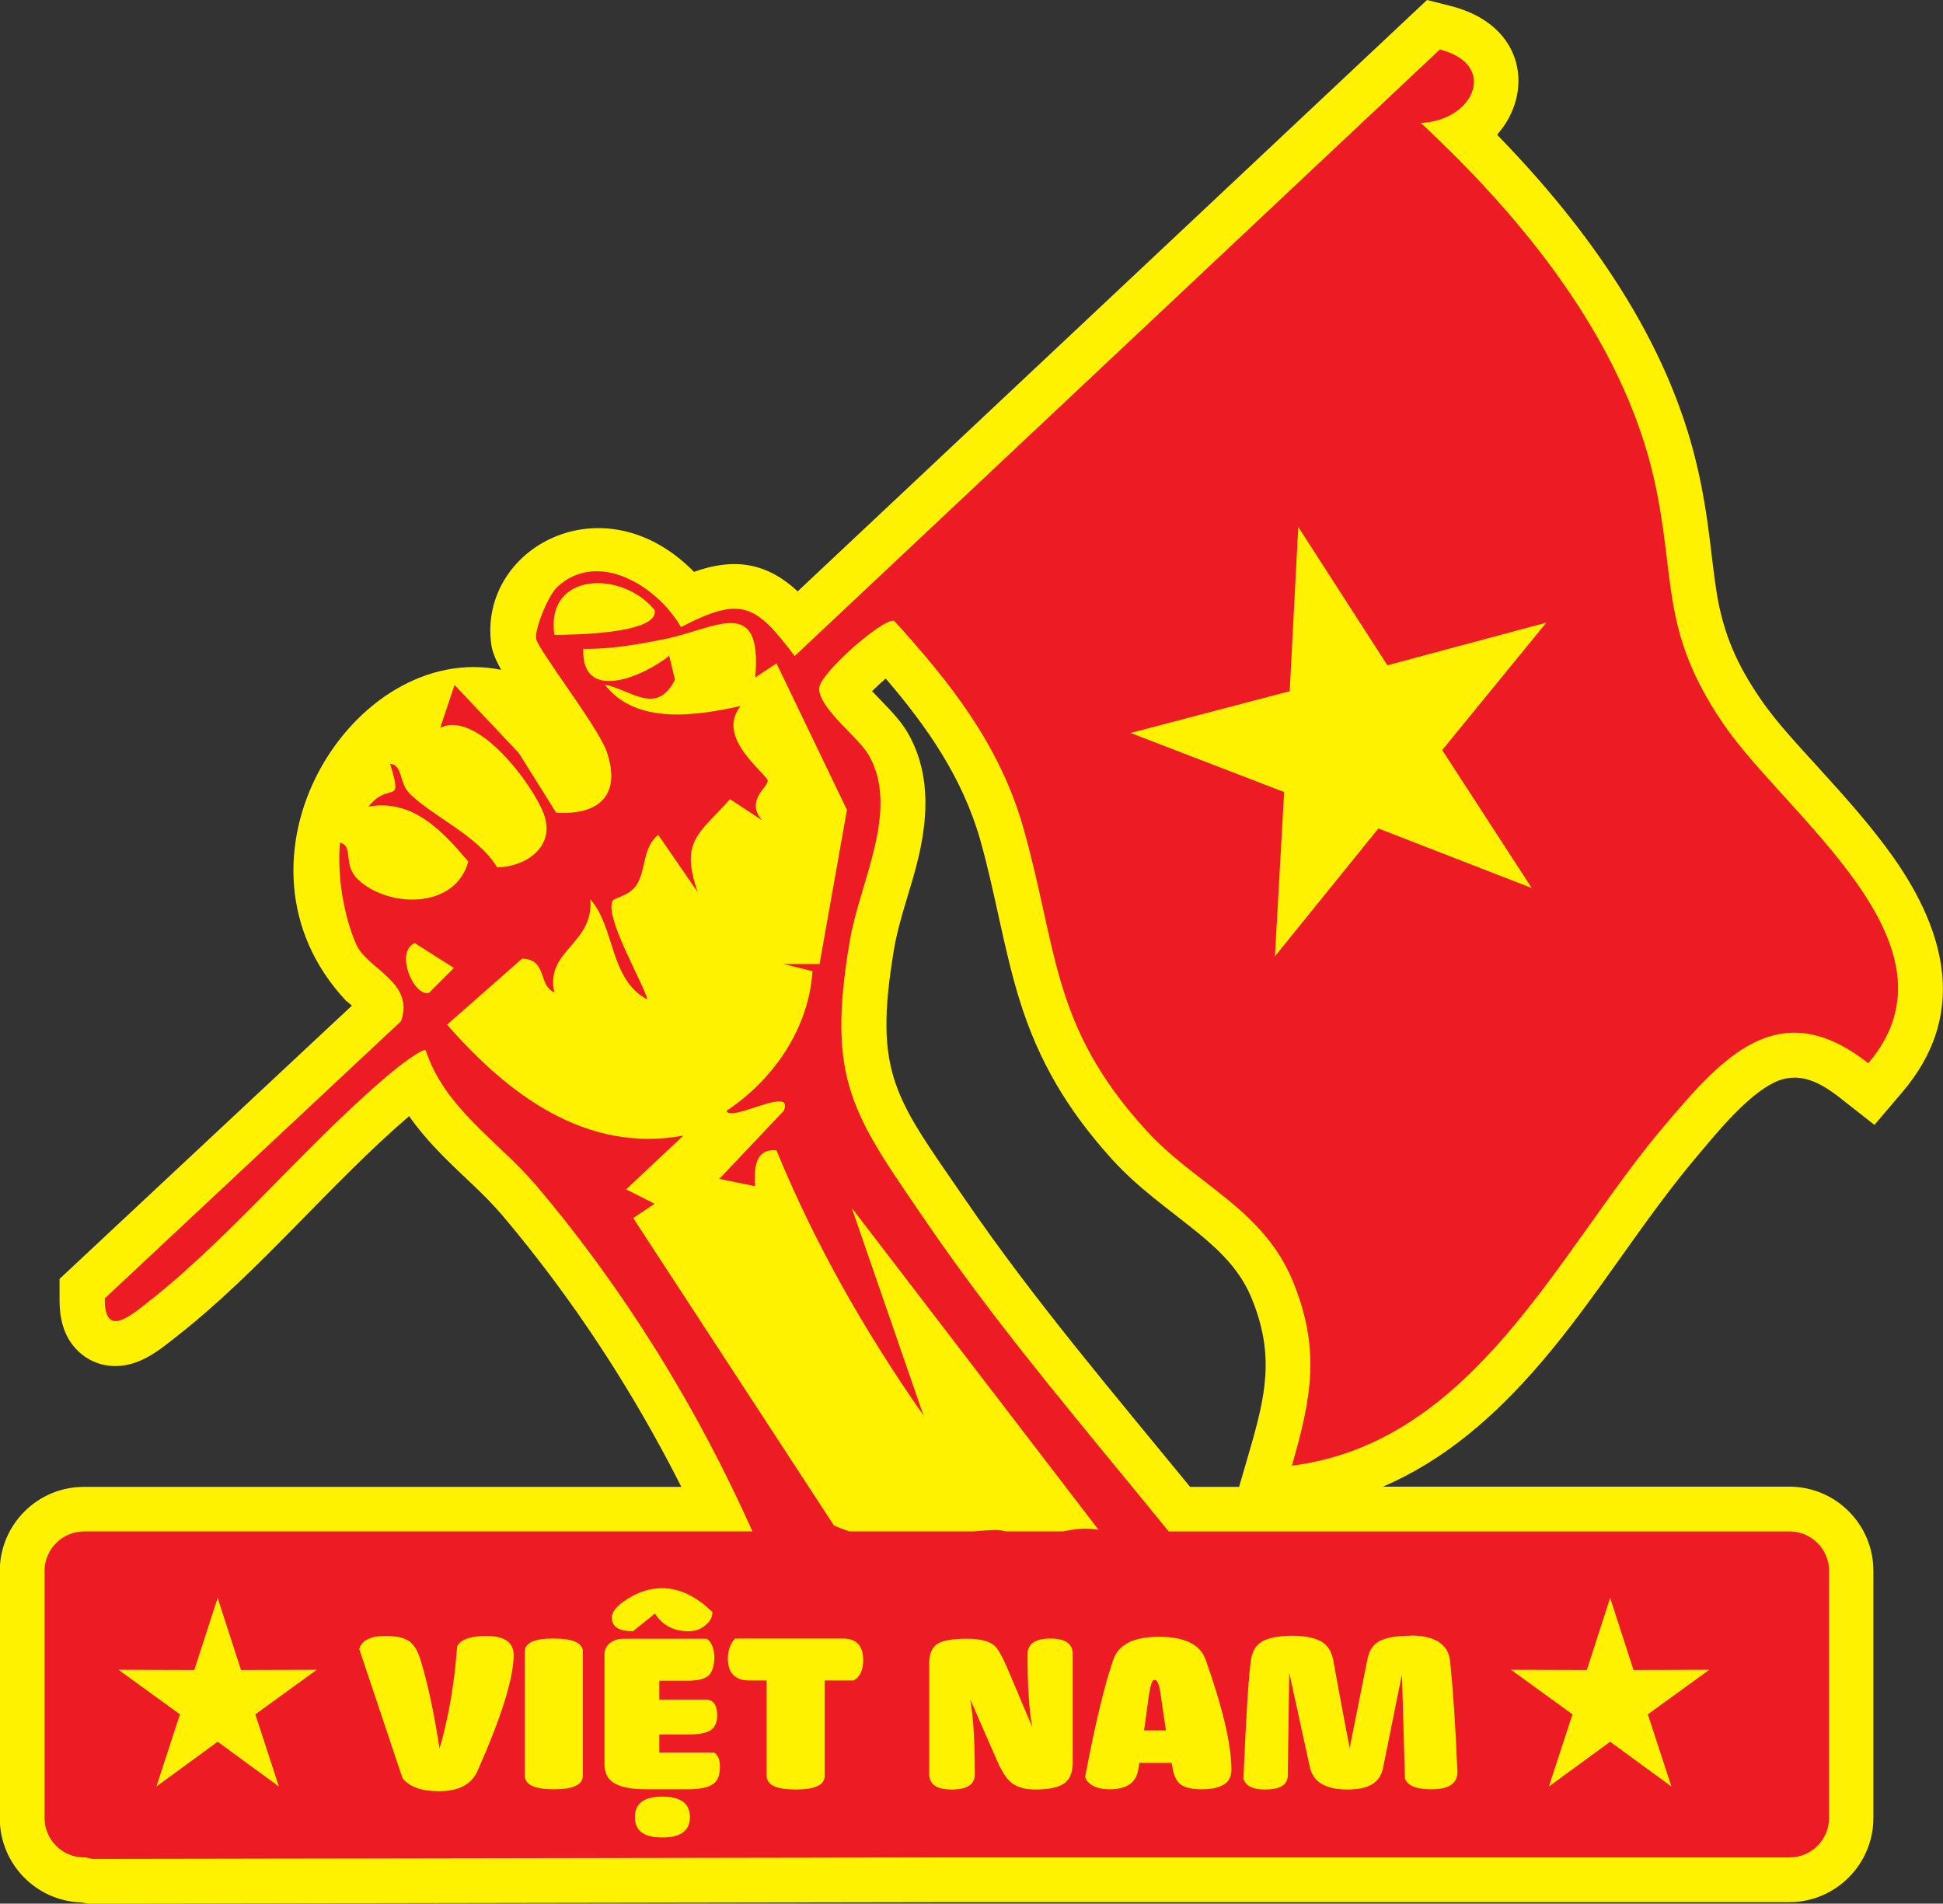
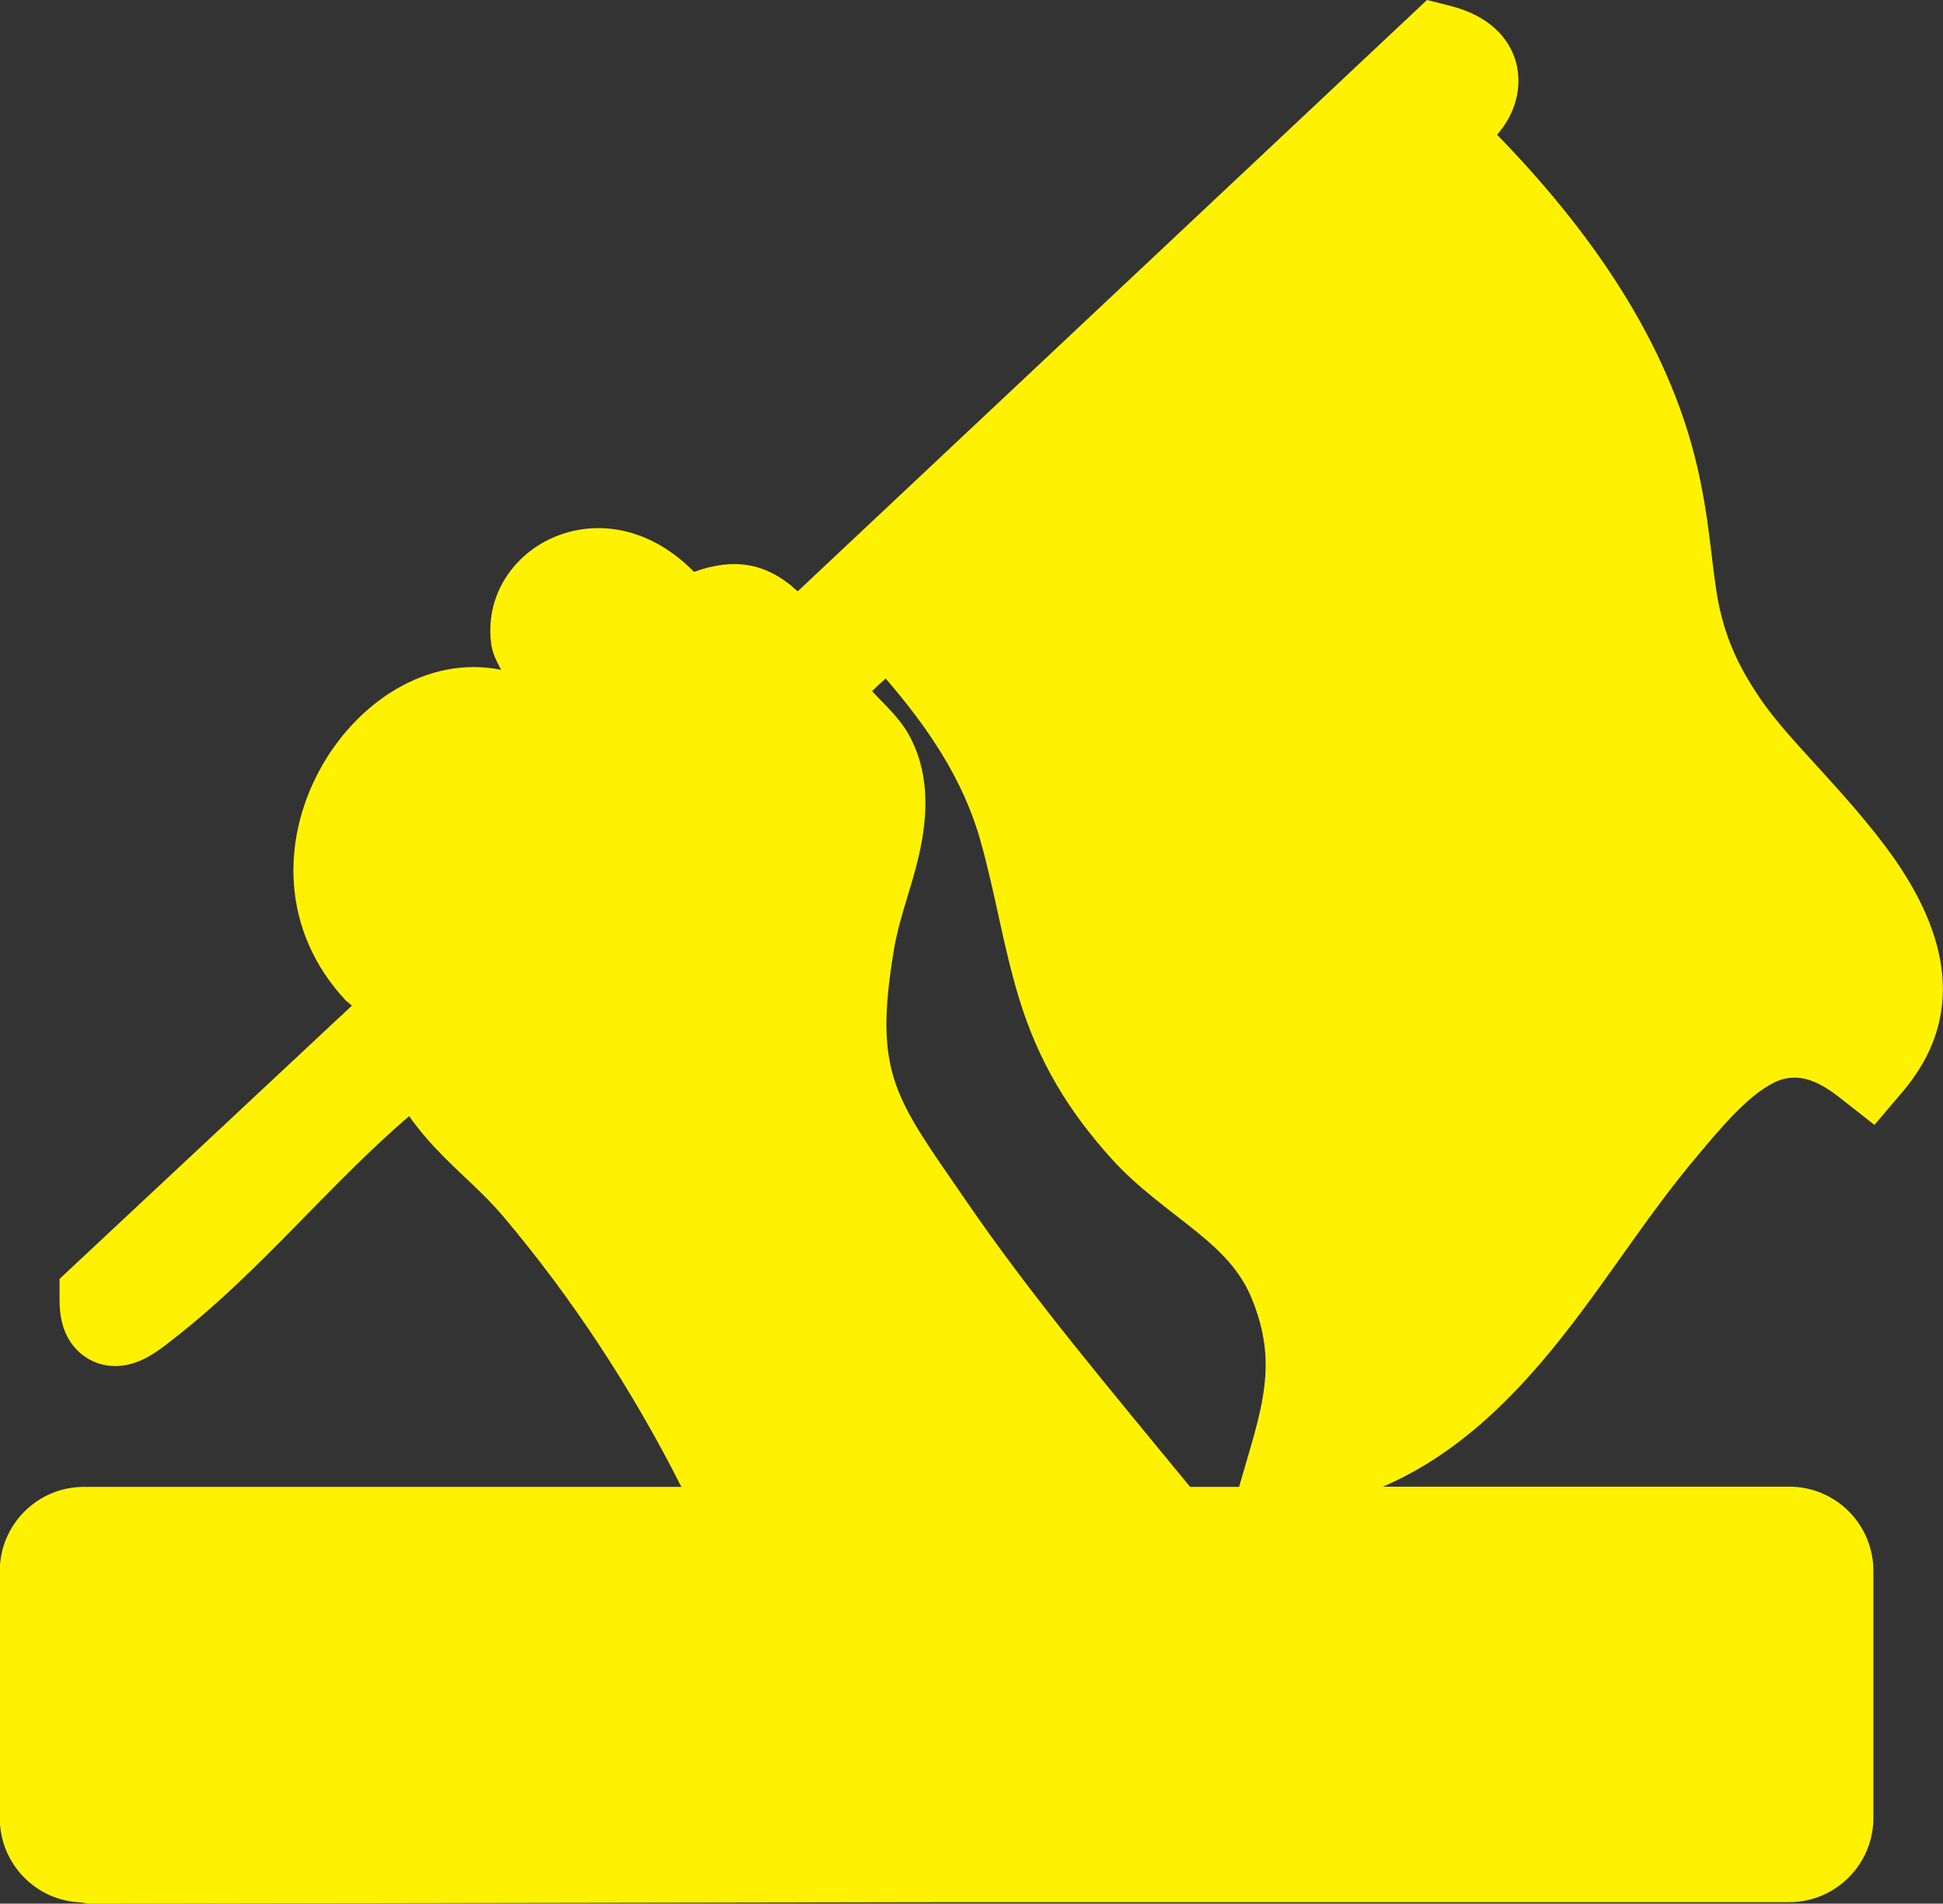
<svg xmlns="http://www.w3.org/2000/svg" id="Layer_1" version="1.1" viewBox="0 0 90.71 88.88">
  <rect x="0" y="0" width="90.71" height="88.88" fill="#333333" stroke="none" />
  <defs>
    <style>
      .st0 {
        fill: #ed1c24;
      }

      .st1 {
        fill-rule: evenodd;
      }

      .st1, .st2 {
        fill: #fff200;
      }
    </style>
  </defs>
  <path class="st1" d="M57.85,69.41l.46-1.58c.78-2.67,1.21-4.55.13-7.2-.53-1.3-1.44-2.19-2.5-3.06-1.4-1.14-2.8-2.09-4.03-3.45-2.05-2.27-3.43-4.56-4.33-7.49-.74-2.42-1.12-4.95-1.81-7.39-.83-2.93-2.49-5.31-4.42-7.56-.22.19-.44.39-.64.59.11.12.22.22.29.3.47.49.99,1,1.34,1.58,1.07,1.81,1.01,3.83.55,5.83-.33,1.44-.91,2.89-1.15,4.32-.99,5.89.07,6.96,3.31,11.69,3.21,4.69,6.91,9.03,10.51,13.43h2.29ZM23.39,31.26c-.23-.41-.4-.81-.45-1.14-.65-4.5,5.2-7.76,9.46-3.42,1.86-.67,3.39-.44,4.84.91L66.62,0l1.11.28c3.5.89,3.89,4.07,2.16,6.01,4.25,4.36,7.99,9.6,9.35,15.52.26,1.12.44,2.23.58,3.37.11.87.2,1.74.34,2.6.32,1.86.94,3.25,2,4.81.78,1.15,1.85,2.27,2.78,3.3,1.21,1.33,2.43,2.69,3.47,4.16,2.46,3.51,3.44,7.38.4,10.94l-1.3,1.53-1.58-1.24c-.94-.74-1.94-1.3-3.1-.74-1.26.61-2.64,2.3-3.54,3.37-2.62,3.08-4.69,6.61-7.34,9.7-2.13,2.49-4.51,4.57-7.39,5.8h18.97c2.17,0,3.93,1.76,3.93,3.93v11.54c0,2.16-1.76,3.93-3.93,3.93h-38.84l-40.52.07-.16-.02c-.08-.01-.17-.03-.25-.04-2.09-.08-3.77-1.81-3.77-3.93v-11.54c0-2.17,1.76-3.93,3.93-3.93h27.89c-2.29-4.53-5.08-8.8-8.36-12.68-.85-1-1.89-1.87-2.81-2.81-.57-.58-1.09-1.18-1.54-1.82-3.76,3.23-6.9,7.18-10.82,10.26-.65.51-1.29,1.05-2.1,1.29-1,.3-2.04.03-2.72-.78-.54-.64-.69-1.45-.68-2.27v-.9s13.65-12.76,13.65-12.76c-.11-.09-.21-.18-.28-.23-6.13-6.56.35-16.83,7.23-15.45Z" />
-   <path class="st0" d="M25.88,29.64c.77,0,4.92-.04,4.68-1.16-1.48-1.84-5.1-1.82-4.68,1.16M39.62,71.5h5.84c.33-.03.66-.06.98-.07.17,0,.34.02.51.07h2.67c.54-.11,1.1-.19,1.67-.07l-11.53-15.04,3.35,9.69c-2.7-3.86-5.07-8-6.86-12.37-1.04-.1-1.04.9-1,1.67l-1.67-.34,3.01-3.18c.53-1.23-2.53.58-2.67,0,2.18-1.45,3.84-3.83,4.01-6.52l-1.34-.33h1.67s1.28-7.2,1.28-7.2l-3.29-6.84-.99.66c.34-3.93-1.89-2.25-4.29-1.78-1.22.24-2.48.47-3.74.44-.1,2.52,2.73,1.34,4.01.33l.27,1.12c-.87,1.68-2,.49-3.28.22,1.45,1.9,4.3,1.46,6.35,1-1.23,1.5,1.28,3.2,1.26,3.5-.01.31-1.05.93-.26,1.84l-1.5-.99c-1.45,1.63-2.34,1.93-1.51,4.34l-1.84-2.67c-.74.57-.56,1.64-1.01,2.33-.34.52-1.04.61-1.11.73-.43.71,1.37,3.76,1.62,4.63-1.78-.93-1.51-3.38-2.67-4.68.17,2.09-2.13,2.38-1.68,4.34-.76-.3-.33-1.57-1.51-1.57l-3.5,3.08c2.83,3.24,6.48,6.02,11.03,5.18l-2.67,2.51,1.33.67-1,.67,9.37,14.35c.22.1.45.19.68.26ZM3.93,71.5h31.2c-2.6-5.81-5.96-11.26-10.07-16.12-1.75-2.07-4.29-3.61-5.19-6.35-.13-.09-1.1.64-1.34.83-3.9,3.18-7.59,7.76-11.53,10.86-.89.7-2.13,1.8-2.11-.1l13.83-12.94c.65-1.84-1.58-2.43-2.09-3.59-.61-1.38-.89-3.26-.76-4.75.66.17.12,1.01.81,1.69,1.37,1.36,4.58,1.46,5.18-.81-1.21-1.43-2.6-2.93-4.66-2.56.96-1.23,1.65.05,1.01-2,.57.03.44.87.85,1.32.97,1.06,3.26,2.01,4.15,3.52,1.37-.04,2.73-.98,2.18-2.49-.47-1.3-3.08-4.89-4.84-4.03l.67-2,3,3.18,1.74,2.78c2.03.14,3.06-.85,2.36-2.86-.4-1.15-3.22-4.77-3.29-5.26-.07-.49.58-2.04.98-2.41,1.9-1.78,4.7-.03,5.78,1.87,2.84-1.48,3.48-1.06,5.31,1.35L67.22,2.31c2.74.7,1.61,3.32-.89,3.43,4.73,4.4,9.38,10.07,10.87,16.54,1.08,4.71.24,7.07,3.23,11.48,2.94,4.34,11.51,10.35,6.79,15.88-4.17-3.28-6.79-.3-9.52,2.92-4.91,5.78-8.84,14.79-17.39,15.87.92-3.16,1.34-5.44.06-8.58-1.4-3.44-4.6-4.56-6.91-7.13-4.39-4.85-4.06-8.32-5.68-14.05-1.09-3.86-3.4-6.79-6.04-9.69-.51-.13-3.5,2.47-3.5,3.17,0,.92,1.82,2.27,2.29,3.06,1.52,2.56-.4,5.98-.86,8.73-1.11,6.56.14,8.09,3.65,13.22,3.41,4.98,7.43,9.65,11.24,14.34h28.99c1.01,0,1.84.83,1.84,1.84v11.54c0,1.01-.83,1.84-1.84,1.84h-38.85l-40.36.07c-.12-.02-.22-.04-.33-.07h-.09c-1.01,0-1.84-.83-1.84-1.84v-11.54c0-1.01.83-1.84,1.84-1.84ZM19.36,44.03c-.93.4-.07,2.49.66,2.33l1.17-1.17-1.83-1.16Z" />
-   <polygon class="st1" points="60.61 24.6 64.77 31.06 72.19 29.07 67.33 35.02 71.51 41.46 64.35 38.68 59.52 44.65 59.95 36.98 52.78 34.22 60.21 32.27 60.61 24.6" />
  <polygon class="st1" points="10.16 74.6 11.25 77.97 14.79 77.96 11.92 80.04 13.02 83.41 10.16 81.32 7.3 83.41 8.4 80.04 5.53 77.96 9.07 77.97 10.16 74.6" />
  <polygon class="st1" points="75.17 74.6 76.26 77.97 79.8 77.96 76.93 80.04 78.03 83.41 75.17 81.32 72.31 83.41 73.41 80.04 70.54 77.96 74.08 77.97 75.17 74.6" />
-   <path class="st2" d="M65.85,76.37c-.74,0-1.26.11-1.55.31-.25.17-.41.46-.48.88l-.81,4.05c-.38-1.96-.62-3.29-.75-4.01-.07-.42-.22-.71-.47-.89-.29-.22-.79-.34-1.46-.34s-1.19.11-1.49.32c-.25.18-.4.47-.45.87-.13,1.08-.23,2.92-.34,5.49.11.33.43.5.99.5.72,0,1.07-.21,1.08-.65l.07-4.8.95,4.36c.14.73.73,1.09,1.77,1.09s1.55-.35,1.67-1.07l.87-4.31.14,4.87c.12.33.53.5,1.24.5.81,0,1.21-.27,1.21-.81-.09-2.19-.21-3.91-.34-5.16-.08-.8-.7-1.21-1.85-1.21M53.9,78.43c.12,0,.2.18.26.53l.11.74c.06.4.11.76.16,1.09h-1.02c.05-.3.09-.66.15-1.09.05-.37.08-.62.11-.74.06-.35.13-.53.23-.53ZM54.74,82.56c.06.35.19.6.36.74.2.16.54.24,1,.24.93,0,1.39-.3,1.39-.91,0-1.16-.4-2.87-1.2-5.13-.25-.72-.97-1.08-2.18-1.08s-1.89.36-2.14,1.08c-.41,1.18-.84,2.99-1.31,5.45.01.1.07.19.18.29.21.2.54.3.97.3.81,0,1.26-.33,1.34-.98l.04-.25h1.51l.05.26ZM47.06,77.96c-.26-.61-.47-.98-.62-1.12-.25-.22-.67-.33-1.29-.33s-1.09.07-1.34.21c-.29.16-.43.48-.43.94v5.17c0,.48.35.72,1.04.72.73,0,1.09-.23,1.09-.72,0-1.55-.07-2.71-.22-3.5l1.22,2.79c.22.52.45.89.67,1.08.27.24.65.35,1.15.35.67,0,1.13-.11,1.4-.32.23-.19.35-.5.35-.94v-5.07c0-.48-.35-.72-1.04-.72s-1.07.24-1.07.72c0,1.49.07,2.62.22,3.41l-1.13-2.67ZM39.85,78.46c.29-.16.45-.48.45-.94,0-.67-.31-1.02-.93-1.02h-5.05c-.22.22-.34.54-.34.94,0,.67.34,1.02,1.01,1.02h.8v4.45c0,.43.46.64,1.36.64s1.35-.21,1.35-.64v-4.45h1.35ZM32.21,84.84c0-.64-.43-.96-1.29-.96s-1.28.32-1.28.96.42.95,1.28.95,1.29-.32,1.29-.95ZM30.58,75.34c.34.54.87.82,1.56.82.34,0,.61-.11.83-.31.2-.18.29-.37.29-.58-.76-.75-1.55-1.12-2.35-1.12-.54,0-1.07.16-1.6.49-.5.31-.75.61-.75.88,0,.43.33.64.99.64l1.02-.82ZM30.78,81.83v-.85h1.4c.47,0,.81-.07,1.01-.21.2-.14.29-.36.29-.69,0-.48-.18-.73-.52-.73h-2.18v-.88h1.36c.46,0,.77-.09.95-.25.15-.15.25-.42.26-.81,0-.42-.12-.72-.34-.9h-3.89c-.25,0-.46.06-.63.19-.18.14-.27.32-.27.52v5.16c0,.37.13.65.39.83.31.22.83.33,1.58.33h1.91c.59,0,1-.09,1.22-.27.2-.15.29-.42.29-.8,0-.32-.09-.53-.27-.65h-2.57ZM27.21,77.12c0-.42-.46-.62-1.37-.62s-1.34.2-1.34.62v5.78c0,.43.46.64,1.36.64s1.35-.21,1.35-.64v-5.78ZM19.58,77.35c-.12-.37-.31-.63-.55-.77-.24-.14-.59-.2-1.04-.2-.69,0-1.1.2-1.22.61l2.02,6.03c.33.41.89.61,1.7.61.93,0,1.53-.32,1.81-.96,1.12-2.53,1.68-4.34,1.68-5.4,0-.59-.42-.89-1.27-.89-.74,0-1.2.16-1.37.48-.12,1.7-.39,3.29-.82,4.78-.25-1.63-.55-3.07-.93-4.28Z" />
</svg>